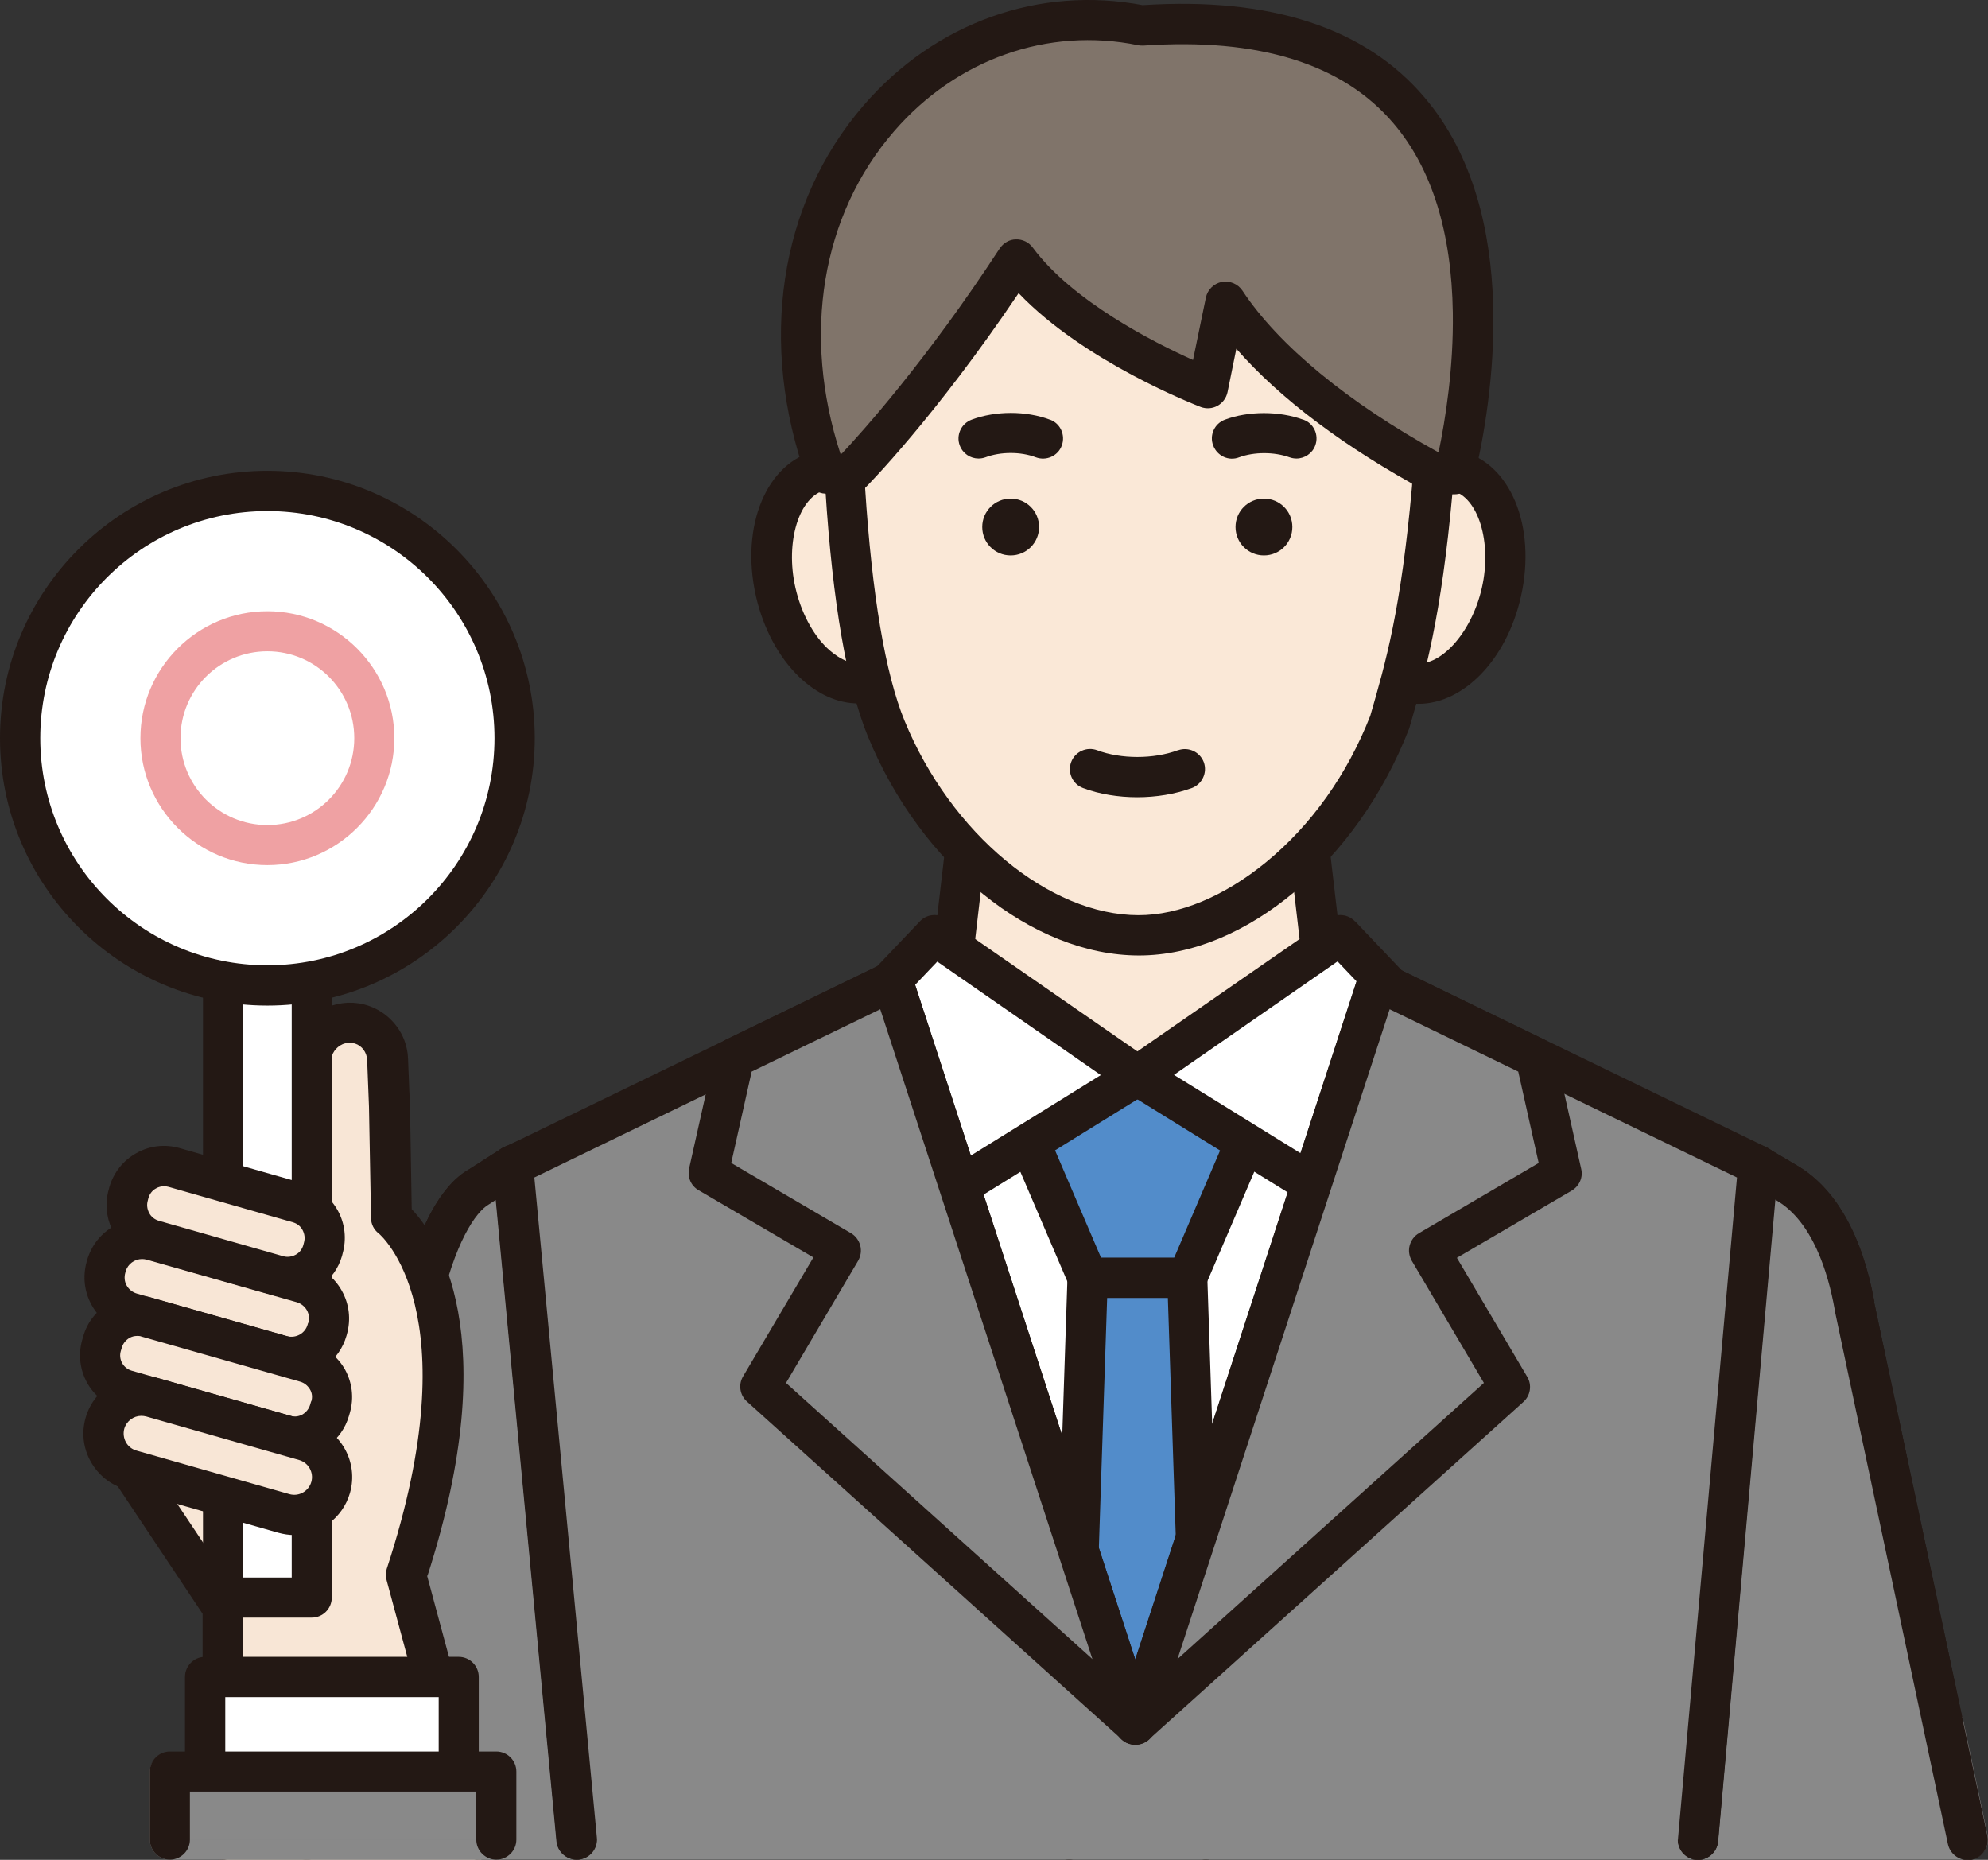
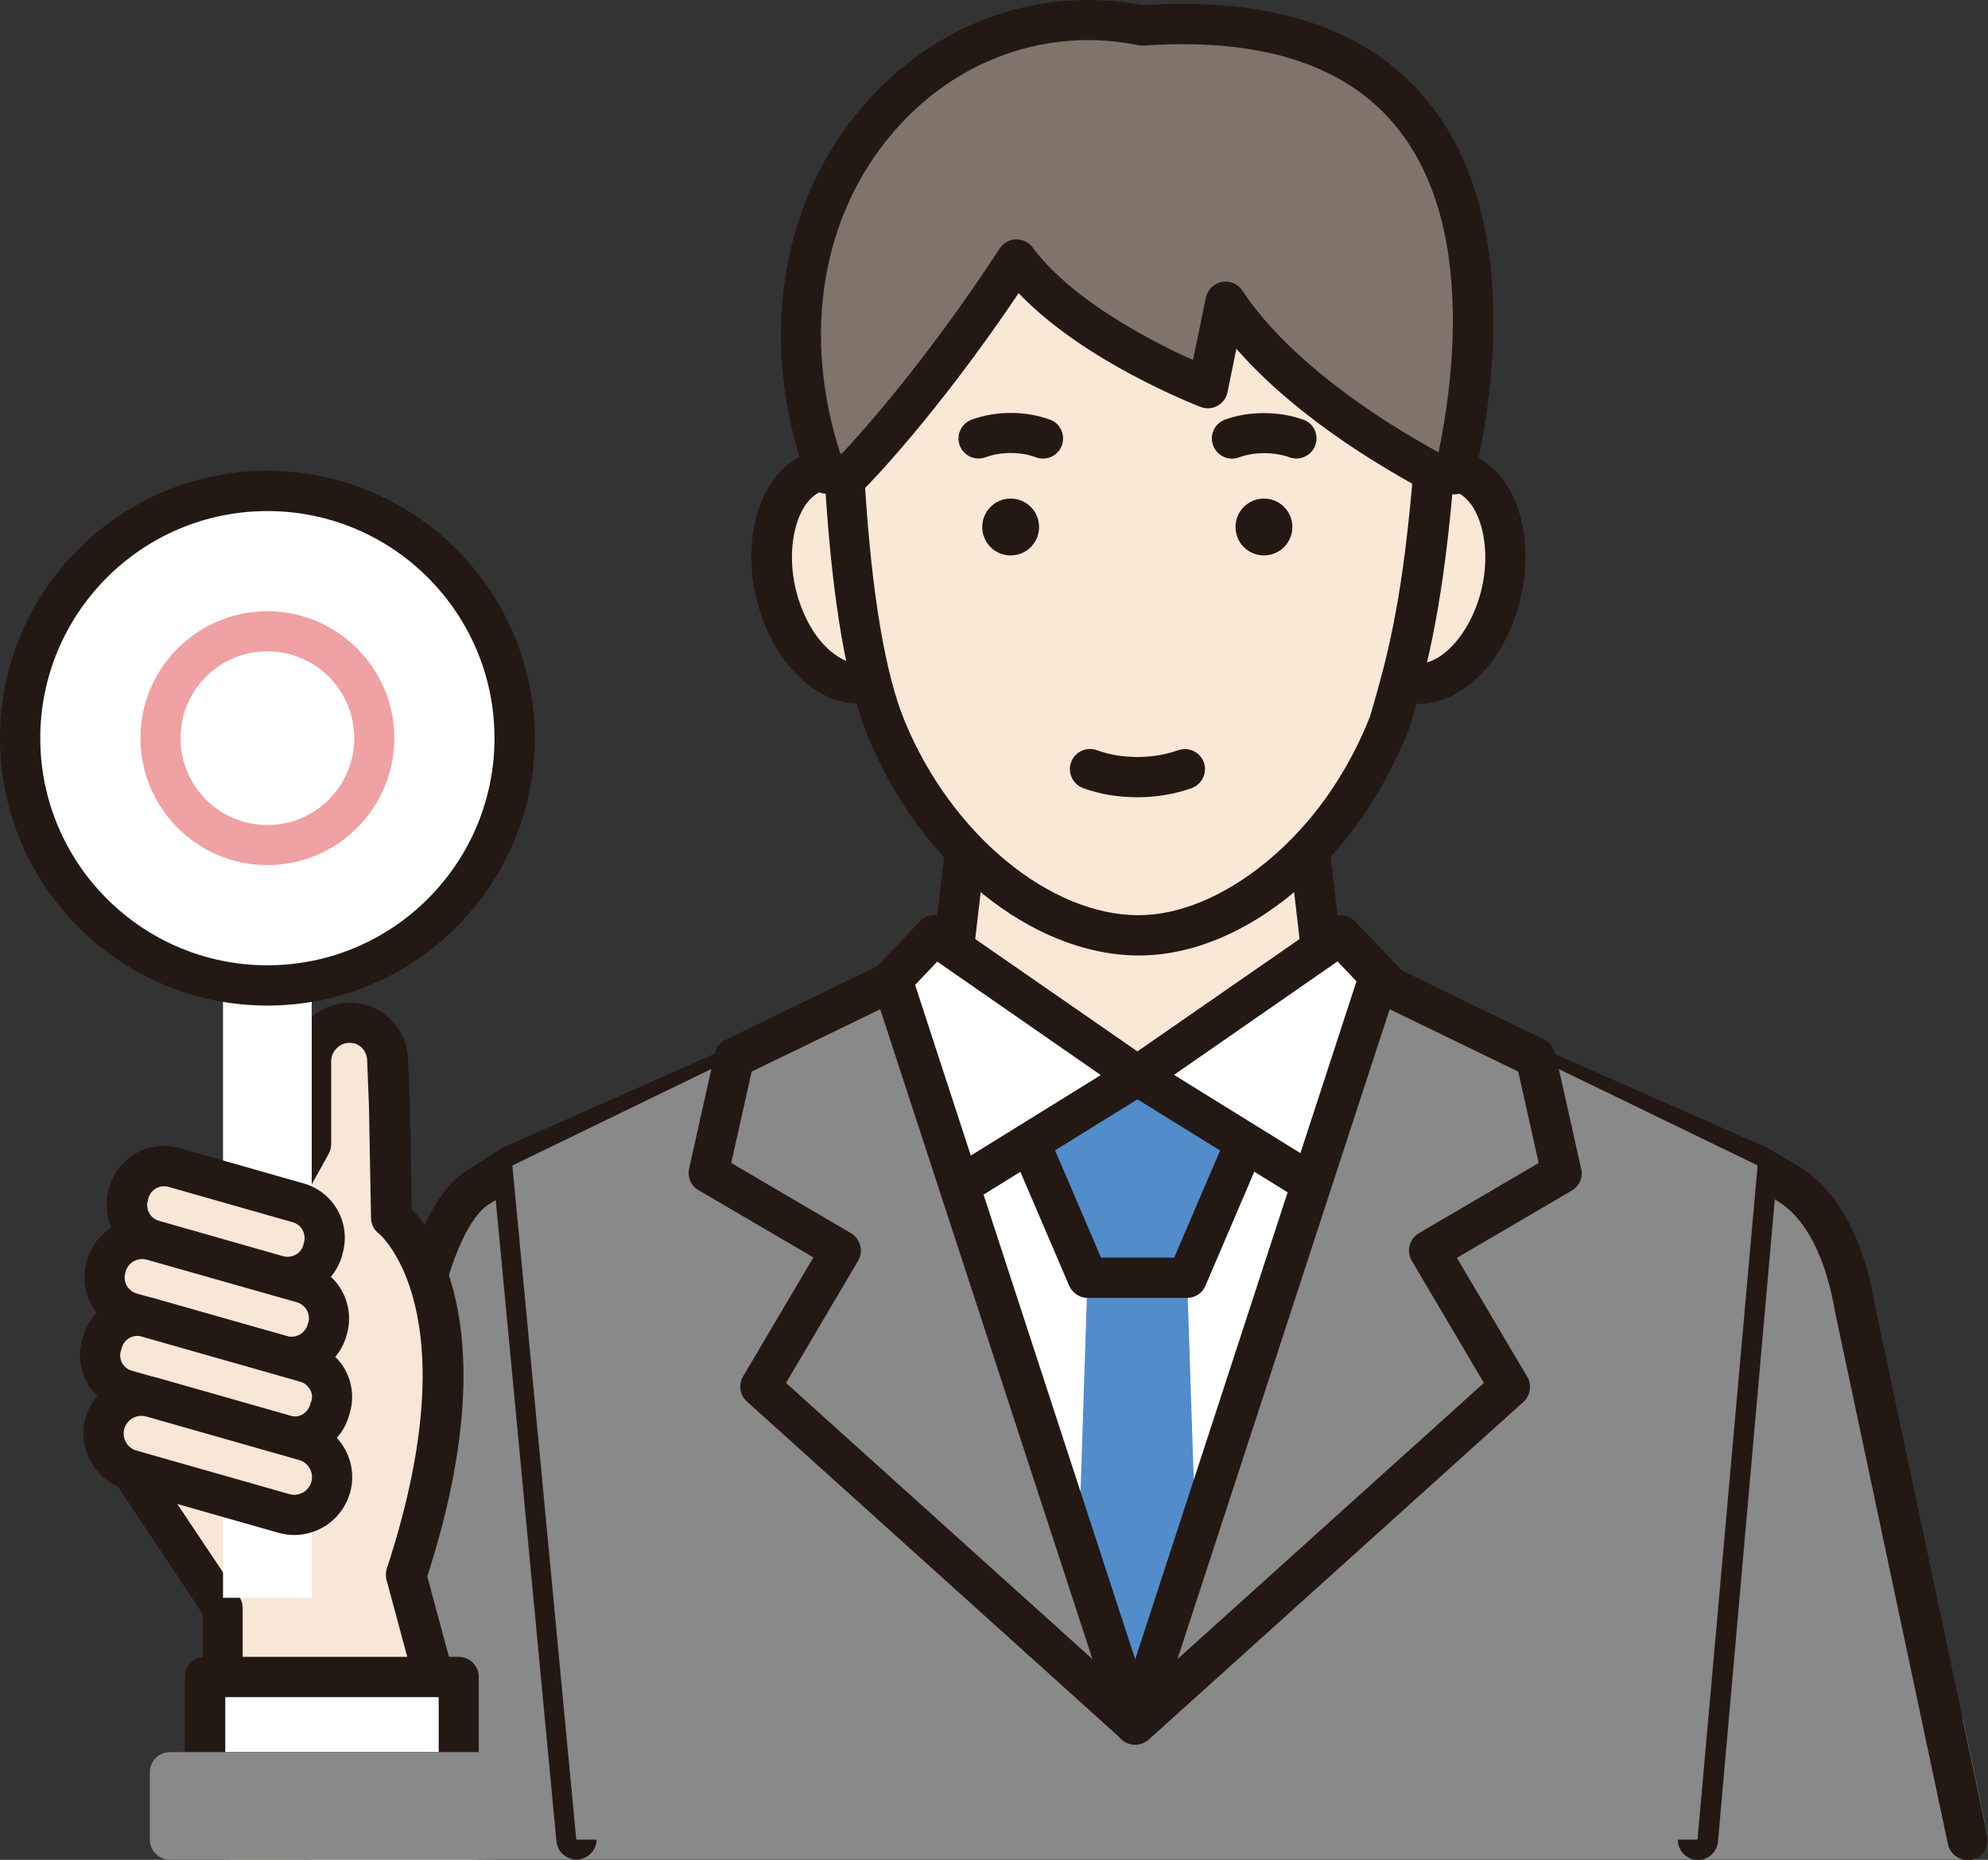
<svg xmlns="http://www.w3.org/2000/svg" id="_レイヤー_1" data-name="レイヤー_1" width="97.25" height="90.98" version="1.1" viewBox="0 0 97.25 90.98">
  <rect x="0" y="0" width="97.25" height="90.98" fill="#333333" stroke="none" />
  <defs>
    <style>
      .st0 {
        fill: #528cca;
      }

      .st1 {
        fill: #efa1a3;
      }

      .st2 {
        fill: #80746a;
      }

      .st3 {
        fill: #231814;
      }

      .st4 {
        fill: #898989;
      }

      .st5 {
        fill: #fff;
      }

      .st6 {
        fill: #fae8d7;
      }

      .st7 {
        fill: #f8e6d6;
      }
    </style>
  </defs>
  <g>
    <g>
      <g>
        <polygon class="st5" points="64.37 47.48 63.57 47.13 58.95 45.09 55.46 43.55 52.15 45.02 47.58 47.04 46.79 47.39 43.5 48.85 25.07 57.01 25.07 57.07 28.19 89.99 83.04 89.99 85.98 57.01 67.75 48.97 64.37 47.48" />
        <path class="st3" d="M86.37,56.11l-30.52-13.46c-.25-.11-.54-.11-.8,0l-30.39,13.46c-.39.17-.62.57-.58.99l3.12,32.98c.05.51.48.89.98.89.03,0,.06,0,.09,0,.54-.05.94-.53.89-1.07l-3.06-32.27,29.34-12.99,29.48,13-2.88,32.28c-.05.54.35,1.02.89,1.07.54.05,1.02-.35,1.07-.89l2.94-32.98c.04-.42-.2-.82-.58-.99Z" />
      </g>
      <g>
        <path class="st5" d="M87.42,57.86l-1.44-.85-2.92,32.98h13.2s-5.54-26.12-5.54-26.12c-.49-2.69-1.53-4.95-3.3-6.01Z" />
        <path class="st3" d="M91.69,63.68c-.59-3.25-1.89-5.55-3.77-6.66l-1.44-.85c-.29-.17-.65-.18-.95-.03-.3.15-.5.45-.53.79l-2.92,32.98c-.05.54.35,1.02.89,1.07.54.05,1.02-.35,1.07-.89l2.78-31.42.1.06c1.73,1.03,2.5,3.47,2.83,5.33,0,0,0,.02,0,.03l5.54,26.12c.1.46.51.78.96.78.07,0,.14,0,.21-.02.53-.11.87-.64.76-1.17l-5.54-26.1Z" />
      </g>
      <g>
        <path class="st5" d="M23.46,58.04c-1.24.67-2.28,2.91-2.92,5.83l-5.54,26.12h13.19s-3.12-32.98-3.12-32.98l-1.61,1.03Z" />
        <path class="st3" d="M25.5,56.12c-.31-.15-.67-.13-.96.06l-1.58,1.01c-1.95,1.09-2.95,4.52-3.37,6.47l-5.54,26.12c-.11.53.23,1.05.76,1.17.07.01.14.02.21.02.45,0,.86-.32.96-.78l5.54-26.12c.7-3.23,1.74-4.8,2.42-5.17.02-.01.04-.02.06-.04l.25-.16,2.97,31.37c.05.54.53.94,1.07.89.54-.05.94-.53.89-1.07l-3.12-32.98c-.03-.34-.24-.64-.55-.79Z" />
      </g>
      <g>
        <polygon class="st0" points="53.2 62.51 52.3 89.99 58.98 89.99 58.07 62.51 53.2 62.51" />
-         <path class="st3" d="M58.07,61.52h-4.87c-.53,0-.97.42-.98.95l-.91,27.48c-.02.54.41,1,.95,1.02.54.02,1-.41,1.02-.95l.88-26.53h2.97l.88,26.53c.02.53.45.95.98.95.01,0,.02,0,.03,0,.54-.02.97-.47.95-1.02l-.91-27.48c-.02-.53-.45-.95-.98-.95Z" />
      </g>
      <g>
        <polygon class="st6" points="47.35 40.46 46.56 47.21 55.64 54.11 64.72 47.21 63.92 40.46 47.35 40.46" />
        <path class="st3" d="M64.9,40.35c-.06-.5-.48-.87-.98-.87h-16.57c-.5,0-.92.37-.98.87l-.79,6.75c-.04.35.1.69.38.9l9.08,6.9c.18.13.39.2.6.2s.42-.07.6-.2l9.08-6.9c.28-.21.42-.55.38-.9l-.79-6.75ZM55.64,52.87l-8.03-6.11.62-5.32h14.82l.62,5.32-8.03,6.11Z" />
      </g>
      <g>
        <path class="st6" d="M71.23,23.02c-.39-.09-.79-.07-1.19.03l-1.22,10.31s.03.01.05.01c1.88.43,3.93-1.55,4.58-4.41.65-2.86-.35-5.53-2.23-5.95Z" />
        <path class="st3" d="M71.45,22.06c-.55-.12-1.11-.11-1.67.05-.52.14-.83.69-.69,1.21.14.52.69.83,1.21.69.24-.07.48-.08.71-.02,1.3.3,1.99,2.53,1.48,4.77-.51,2.24-2.09,3.96-3.39,3.67-.51-.15-1.05.13-1.22.63-.17.52.11,1.07.62,1.25.05.02.09.03.15.04.25.06.5.08.74.08,2.19,0,4.31-2.14,5.01-5.24.78-3.44-.52-6.58-2.97-7.13ZM69.14,32.43s0,0,0,0c0,0,0,0,0,0Z" />
      </g>
      <g>
        <path class="st6" d="M40.17,23.02c-1.88.43-2.87,3.09-2.23,5.95.65,2.86,2.7,4.84,4.58,4.41.04,0,.08-.02.11-.03l-1.28-10.3c-.39-.11-.79-.12-1.19-.03Z" />
        <path class="st3" d="M42.35,32.41s-.03,0-.04.01c-.77.18-1.49-.38-1.85-.72-.72-.69-1.28-1.77-1.55-2.95-.51-2.25.18-4.48,1.48-4.78.23-.05.46-.04.71.02.52.14,1.07-.16,1.21-.69.14-.52-.16-1.07-.69-1.21-.56-.15-1.12-.17-1.67-.05-2.45.56-3.75,3.69-2.97,7.13.36,1.57,1.1,2.96,2.1,3.93.89.86,1.9,1.31,2.9,1.31.25,0,.5-.03.74-.08.06-.01.13-.03.19-.05.52-.16.81-.71.65-1.23-.16-.52-.71-.81-1.23-.65Z" />
      </g>
      <g>
        <path class="st6" d="M53.96,6.53c-15.24,0-12.6,16.51-12.6,16.51,0,0-.03.59-.01.88.31,4.8.92,9.08,2,11.71,2.54,6.21,7.79,10.12,12.36,10.12s9.77-4.02,12.27-10.41c.78-2.69,1.54-5.3,2.08-11.41.03-.29,0-.58-.01-.87,0-.03,0-.06,0-.09.33-8.74-.85-16.42-16.08-16.42Z" />
        <path class="st3" d="M67.7,9.76c-2.73-2.84-7.22-4.21-13.74-4.21-4.55,0-8.06,1.41-10.43,4.19-4.19,4.91-3.3,12.34-3.15,13.36-.02.33-.01.79,0,.89.35,5.48,1.05,9.52,2.07,12.02,2.59,6.32,8.05,10.73,13.27,10.73s10.69-4.64,13.19-11.04c.01-.03.02-.06.03-.08.77-2.65,1.56-5.38,2.12-11.6.02-.27.01-.53,0-.75,0-.08,0-.15,0-.23,0,0,0-.01,0-.02v-.05c.18-4.87-.1-9.84-3.33-13.2ZM69.06,23v.07h0c0,.09,0,.18.01.28,0,.18.02.34,0,.48-.54,6-1.27,8.53-2.04,11.19-1.13,2.88-2.89,5.35-5.1,7.16-2.04,1.67-4.25,2.59-6.23,2.59-4.37,0-9.19-4-11.45-9.51-.94-2.29-1.59-6.13-1.93-11.39-.01-.19,0-.64.01-.75h0c0-.07,0-.15,0-.22-.01-.07-1.12-7.42,2.7-11.88,1.98-2.31,4.98-3.49,8.93-3.49,5.95,0,9.98,1.18,12.32,3.61,2.58,2.68,2.98,6.65,2.78,11.79,0,.03,0,.05,0,.08Z" />
      </g>
      <g>
        <polygon class="st0" points="53.2 62.51 58.07 62.51 62.24 52.79 49.04 52.79 53.2 62.51" />
        <path class="st3" d="M62.24,51.81h-13.2c-.33,0-.64.17-.82.44-.18.28-.21.63-.08.93l4.16,9.71c.16.36.51.6.9.6h4.87c.39,0,.75-.23.9-.6l4.16-9.71c.13-.3.1-.65-.08-.93-.18-.28-.49-.44-.82-.44ZM57.43,61.52h-3.57l-3.32-7.75h10.22l-3.32,7.75Z" />
      </g>
      <g>
        <g>
          <polygon class="st5" points="43.35 48.23 45.82 58.71 55.64 52.63 45.71 45.75 43.35 48.23" />
          <path class="st3" d="M56.2,51.82l-9.93-6.88c-.4-.28-.94-.22-1.27.13l-2.36,2.48c-.23.24-.32.58-.24.9l2.47,10.48c.07.31.29.56.58.68.12.05.25.07.38.07.18,0,.36-.05.52-.15l9.82-6.08c.28-.17.46-.48.47-.81,0-.33-.15-.65-.42-.83ZM46.47,57.15l-2.03-8.63,1.41-1.48,8,5.55-7.38,4.57Z" />
        </g>
        <g>
          <polygon class="st5" points="55.64 52.63 65.46 58.71 67.93 48.23 65.56 45.75 55.64 52.63" />
          <path class="st3" d="M66.28,45.07c-.33-.35-.88-.41-1.27-.13l-9.93,6.88c-.27.19-.43.5-.42.83,0,.33.18.64.47.81l9.82,6.08c.16.1.34.15.52.15.13,0,.26-.02.38-.07.29-.12.51-.38.58-.68l2.47-10.48c.08-.32-.02-.66-.24-.9l-2.36-2.48ZM64.81,57.15l-7.38-4.57,8-5.55,1.41,1.48-2.03,8.63Z" />
        </g>
      </g>
    </g>
    <g>
      <g>
        <polygon class="st4" points="16.2 84.36 15 89.99 96.26 89.99 95.07 84.36 16.2 84.36" />
        <path class="st4" d="M96.03,84.16c-.1-.45-.5-.78-.96-.78H16.2c-.46,0-.87.33-.96.78l-1.19,5.62c-.06.29.01.59.2.82.19.23.47.36.76.36h81.26c.3,0,.58-.13.76-.36.19-.23.26-.53.2-.82l-1.19-5.62ZM16.22,89l.78-3.65h77.28l.78,3.65H16.22Z" />
      </g>
      <g>
        <g>
          <path class="st4" d="M87.42,57.86l-1.44-.85-2.92,32.98h13.2s-5.54-26.12-5.54-26.12c-.49-2.69-1.53-4.95-3.3-6.01Z" />
          <path class="st3" d="M91.69,63.68c-.59-3.25-1.89-5.55-3.77-6.66l-1.44-.85c-.29-.17-.65-.18-.95-.03-.3.15-.5.45-.53.79l-2.92,32.98c-.05.54.35,1.02.89,1.07.54.05,1.02-.35,1.07-.89l2.78-31.42.1.06c1.73,1.03,2.5,3.47,2.83,5.33,0,0,0,.02,0,.03l5.54,26.12c.1.46.51.78.96.78.07,0,.14,0,.21-.02.53-.11.87-.64.76-1.17l-5.54-26.1Z" />
        </g>
        <g>
          <path class="st4" d="M23.46,58.04c-1.24.67-2.28,2.91-2.92,5.83l-5.54,26.12h13.19s-3.12-32.98-3.12-32.98l-1.61,1.03Z" />
          <path class="st3" d="M25.5,56.12c-.31-.15-.67-.13-.96.06l-1.58,1.01c-1.95,1.09-2.95,4.52-3.37,6.47l-5.54,26.12c-.11.53.23,1.05.76,1.17.07.01.14.02.21.02.45,0,.86-.32.96-.78l5.54-26.12c.7-3.23,1.74-4.8,2.42-5.17.02-.01.04-.02.06-.04l.25-.16,2.97,31.37c.05.54.53.94,1.07.89.54-.05.94-.53.89-1.07l-3.12-32.98c-.03-.34-.24-.64-.55-.79Z" />
        </g>
        <g>
          <polygon class="st4" points="55.52 84.36 43.65 48 25.07 57.01 25.07 57.07 28.19 89.99 83.04 89.99 85.98 57.01 67.39 48 55.52 84.36" />
-           <path class="st3" d="M86.41,56.12l-18.58-9.01c-.26-.12-.55-.13-.81-.02-.26.11-.46.33-.55.6l-10.93,33.5-10.93-33.5c-.09-.27-.29-.49-.55-.6-.26-.11-.56-.1-.81.02l-18.58,9.01c-.37.18-.59.57-.55.98l3.12,32.98c.05.51.48.89.98.89.03,0,.06,0,.09,0,.54-.05.94-.53.89-1.07l-3.06-32.3,16.95-8.22,11.52,35.29c.13.4.51.68.94.68s.8-.27.94-.68l11.52-35.29,16.96,8.22-2.88,32.3c-.05.54.35,1.02.89,1.07.54.05,1.02-.35,1.07-.89l2.94-32.98c.04-.41-.18-.79-.55-.97Z" />
        </g>
        <g>
          <polygon class="st4" points="35.92 51.75 34.66 57.38 41.13 61.17 37.2 67.84 55.52 84.36 43.65 48 35.92 51.75" />
          <path class="st3" d="M44.59,47.69c-.09-.27-.29-.49-.55-.6-.26-.11-.56-.1-.81.02l-7.73,3.75c-.27.13-.47.38-.53.67l-1.26,5.63c-.09.42.09.85.46,1.06l5.62,3.29-3.44,5.82c-.24.4-.16.92.19,1.23l18.33,16.52c.19.17.42.25.66.25.19,0,.37-.05.54-.16.37-.24.54-.71.4-1.13l-11.87-36.37ZM38.45,67.65l3.53-5.98c.13-.23.17-.49.1-.75-.07-.25-.23-.47-.46-.6l-5.85-3.43,1-4.47,6.29-3.05,10.38,31.79-14.99-13.51Z" />
        </g>
        <g>
          <polygon class="st4" points="75.12 51.75 67.39 48 55.52 84.36 73.85 67.84 69.91 61.17 76.39 57.38 75.12 51.75" />
          <path class="st3" d="M76.08,51.53c-.07-.29-.26-.54-.53-.67l-7.73-3.75c-.26-.12-.55-.13-.81-.02-.26.11-.46.33-.55.6l-11.87,36.37c-.14.42.03.89.4,1.13.16.11.35.16.54.16.24,0,.47-.09.66-.25l18.33-16.52c.35-.31.43-.83.19-1.23l-3.44-5.82,5.62-3.29c.37-.22.56-.65.46-1.06l-1.26-5.63ZM69.42,60.32c-.23.13-.39.35-.46.6-.07.25-.03.52.1.75l3.53,5.98-14.99,13.51,10.38-31.79,6.29,3.05,1,4.47-5.85,3.43Z" />
        </g>
      </g>
    </g>
    <g>
      <path class="st2" d="M55.88,1.25c-10.55-2.15-20.18,8.85-15.46,21.92l1.19.03s3.73-3.75,8.13-10.49c2.8,3.78,9.36,6.29,9.36,6.29l.87-4.23c1.97,2.99,5.69,5.95,10.33,8.44h.87c1.06-4.45,4.54-23.33-15.28-21.95Z" />
      <path class="st3" d="M55.94.26c-5.08-.98-10.19.84-13.69,4.89-4.15,4.8-5.18,11.66-2.76,18.35.14.38.5.64.9.65l1.19.03c.27,0,.53-.1.72-.29.15-.15,3.45-3.49,7.53-9.55,3.2,3.36,8.66,5.47,8.91,5.57.27.1.57.08.82-.06.25-.14.43-.38.49-.67l.43-2.12c2.14,2.45,5.32,4.84,9.33,7,.14.08.3.12.47.12h.87c.46,0,.85-.31.96-.76.88-3.71,2.41-12.96-2.42-18.65-2.89-3.41-7.52-4.92-13.76-4.52ZM70.39,22.14c-4.44-2.44-7.85-5.25-9.61-7.92-.22-.33-.62-.5-1.01-.43-.39.08-.7.38-.78.77l-.63,3.05c-1.92-.86-5.9-2.88-7.84-5.5-.19-.26-.5-.41-.82-.4-.32,0-.62.18-.8.45-3.6,5.51-6.77,9.02-7.72,10.03h-.07c-1.89-5.81-.93-11.66,2.62-15.76,3.06-3.54,7.53-5.12,11.94-4.22.09.02.18.02.26.02,5.65-.39,9.77.89,12.25,3.82,1.86,2.19,2.83,5.3,2.89,9.24.04,2.7-.36,5.23-.7,6.85Z" />
    </g>
  </g>
  <g>
    <g>
      <g>
        <polygon class="st7" points="10.91 86.51 10.91 90 23.37 90 22.43 86.51 10.91 86.51" />
        <path class="st7" d="M23.38,86.25c-.12-.43-.51-.73-.95-.73h-11.52c-.54,0-.98.44-.98.98v3.49c0,.54.44.98.98.98h12.47c.31,0,.6-.14.78-.39.19-.24.25-.56.17-.85l-.94-3.49ZM11.89,89.01v-1.52h9.79l.41,1.52h-10.2Z" />
      </g>
      <g>
        <path class="st7" d="M19.89,77.07c4.46-13.58-.72-17.48-.72-17.48l-.09-5.28v-.19s-.02-.33-.02-.33l-.08-1.97c-.03-.79-.55-1.44-1.25-1.68-.21-.07-.43-.1-.67-.1-.23,0-.45.06-.65.15-.69.29-1.19.98-1.16,1.77,0,0,0,.04,0,.04v3.96l-8.84,15.94,4.5,6.74v11.34h12.47l-3.48-12.93h0Z" />
        <path class="st3" d="M14.32,51.7s0,0,0,0c0,0,0,0,0,0Z" />
        <path class="st3" d="M20.91,77.09c3.81-11.84.44-16.67-.77-17.94l-.08-4.86v-.02s-.1-2.49-.1-2.49c-.04-1.17-.82-2.2-1.93-2.58-.32-.11-.66-.16-1.02-.15-.35.02-.68.09-.99.22-1.09.46-1.8,1.54-1.76,2.7,0,0,0,.01,0,.02v3.71l-8.72,15.72c-.18.32-.16.72.04,1.02l4.33,6.5v11.05c0,.54.44.98.98.98s.98-.44.98-.98v-11.34c0-.19-.06-.38-.17-.55l-4.17-6.24,8.55-15.42c.08-.15.12-.31.12-.48v-3.93s0-.09,0-.13c0-.34.22-.67.56-.82.09-.04.2-.06.29-.07.11,0,.22.01.32.04.34.11.57.43.59.79l.09,2.3.1,5.44c0,.3.14.58.38.76.05.04,4.53,3.8.39,16.4-.06.19-.06.4,0,.59l3.48,12.9c.12.44.52.73.95.73.08,0,.17-.01.26-.03.52-.14.84-.68.69-1.21l-3.41-12.65ZM14.3,52.22h0s0,0,0,0ZM14.3,52.22s0,0,0,0c0,0,0,0,0,0ZM14.3,52.22s0,0,0,0c0,0,0,0,0,0ZM14.3,52.22s0,0,0,0c0,0,0,0,0,0ZM14.27,51.89c0-.07.02-.13.04-.19,0,0,0,0,0,0,.02-.07.05-.13.08-.18-.03.06-.06.12-.08.18,0,0,0,0,0,0-.02.06-.04.13-.04.19Z" />
      </g>
      <g>
        <rect class="st5" x="10.91" y="44.21" width="4.34" height="33.95" />
-         <path class="st3" d="M15.25,43.22h-4.34c-.54,0-.98.44-.98.98v33.95c0,.54.44.98.98.98h4.34c.54,0,.98-.44.98-.98v-33.95c0-.54-.44-.98-.98-.98ZM14.27,77.17h-2.38v-31.98h2.38v31.98Z" />
      </g>
      <g>
        <path class="st7" d="M14.77,62.75l-7.33-2.08c-.96-.27-1.96.28-2.24,1.25l-.02.07c-.27.96.28,1.96,1.25,2.24l7.33,2.08c.96.27,1.96-.28,2.24-1.25l.02-.07c.27-.96-.28-1.96-1.25-2.24Z" />
        <path class="st3" d="M15.04,61.8l-7.33-2.08c-1.48-.42-3.03.44-3.45,1.93l-.02.07c-.2.72-.12,1.47.25,2.13.36.65.96,1.12,1.68,1.33l7.33,2.08c.25.07.51.11.76.11,1.22,0,2.34-.8,2.69-2.03l.02-.07c.2-.72.12-1.47-.25-2.13-.36-.65-.96-1.12-1.68-1.33ZM15.07,64.72h0l-.02.07c-.12.44-.58.69-1.02.57l-7.33-2.08c-.21-.06-.39-.2-.5-.39-.11-.19-.13-.42-.07-.63l.02-.07c.1-.36.44-.6.8-.6.07,0,.15.01.23.03l7.33,2.08c.21.06.39.2.5.39.11.19.13.42.07.63Z" />
      </g>
      <g>
        <path class="st7" d="M10.48,61.52h.18c.97,0,1.76.79,1.76,1.76v8.08c0,.97-.79,1.76-1.76,1.76h-.18c-.97,0-1.76-.79-1.76-1.76v-8.08c0-.97.79-1.76,1.76-1.76Z" transform="translate(-57.08 59.08) rotate(-74.13)" />
        <path class="st3" d="M15.23,65.7l-7.77-2.21c-1.46-.41-2.98.43-3.39,1.89l-.05.17c-.2.71-.11,1.45.24,2.09.36.64.94,1.1,1.65,1.3l7.77,2.21c.25.07.5.1.75.1,1.2,0,2.3-.79,2.64-1.99l.05-.17c.2-.71.11-1.45-.24-2.09-.36-.64-.94-1.1-1.65-1.3ZM15.22,68.55h0l-.05.17c-.06.2-.19.36-.37.47-.18.1-.39.13-.59.07l-7.77-2.21c-.41-.12-.65-.55-.53-.96l.05-.17c.06-.2.19-.36.37-.47.12-.07.25-.1.38-.1.07,0,.14,0,.21.03l7.77,2.21c.2.06.36.19.47.37s.13.39.07.59Z" />
      </g>
      <g>
        <rect class="st7" x="9.19" y="54.81" width="3.7" height="9.89" rx="1.79" ry="1.79" transform="translate(-49.45 54.04) rotate(-74.13)" />
        <path class="st3" d="M14.85,57.89l-6.07-1.73c-.71-.2-1.46-.12-2.11.25-.65.36-1.11.95-1.32,1.66l-.03.12c-.42,1.47.44,3.01,1.91,3.42l6.07,1.73c.25.07.51.11.76.11,1.21,0,2.32-.8,2.67-2.01l.03-.12h0c.2-.71.12-1.46-.24-2.11-.36-.65-.95-1.11-1.66-1.32ZM14.87,60.78h0l-.03.12c-.06.21-.19.38-.38.48-.19.1-.4.13-.61.07l-6.07-1.73c-.21-.06-.38-.19-.48-.38-.1-.19-.13-.4-.07-.61l.03-.12c.06-.21.19-.38.38-.48.12-.07.25-.1.39-.1.07,0,.15.01.22.03l6.07,1.73c.21.06.38.19.48.38.1.19.13.4.07.61Z" />
      </g>
      <g>
        <path class="st7" d="M14.9,70.48l-7.48-2.13c-.98-.28-2.01.29-2.29,1.27-.28.98.29,2.01,1.27,2.29l7.48,2.13c.98.28,2.01-.29,2.28-1.27h0c.28-.98-.29-2.01-1.27-2.28Z" />
        <path class="st3" d="M15.17,69.53l-7.48-2.13c-1.5-.43-3.07.45-3.5,1.95-.21.73-.12,1.49.25,2.15.37.66.97,1.14,1.7,1.35l7.48,2.13c.26.07.52.11.77.11,1.23,0,2.37-.81,2.73-2.06h0c.43-1.5-.45-3.07-1.95-3.5ZM15.23,72.49h0c-.13.46-.61.73-1.07.6l-7.48-2.13c-.22-.06-.41-.21-.52-.41-.11-.2-.14-.44-.08-.66.11-.38.46-.63.83-.63.08,0,.16.01.24.03l7.48,2.13c.46.13.73.61.6,1.07ZM16.18,72.76h0,0Z" />
      </g>
      <g>
        <path class="st5" d="M13.08,24.02c-6.68,0-12.09,5.41-12.09,12.09s5.41,12.09,12.09,12.09,12.09-5.41,12.09-12.09-5.41-12.09-12.09-12.09Z" />
        <path class="st3" d="M13.08,23.03c-7.21,0-13.08,5.87-13.08,13.08s5.87,13.08,13.08,13.08,13.08-5.87,13.08-13.08-5.87-13.08-13.08-13.08ZM13.08,47.22c-6.13,0-11.11-4.98-11.11-11.11s4.98-11.11,11.11-11.11,11.11,4.98,11.11,11.11-4.98,11.11-11.11,11.11Z" />
      </g>
      <path class="st1" d="M13.08,29.9c-3.43,0-6.21,2.79-6.21,6.21s2.79,6.21,6.21,6.21,6.21-2.79,6.21-6.21-2.79-6.21-6.21-6.21ZM13.08,40.36c-2.34,0-4.25-1.9-4.25-4.25s1.9-4.25,4.25-4.25,4.25,1.9,4.25,4.25-1.9,4.25-4.25,4.25Z" />
    </g>
    <g>
      <g>
        <rect class="st5" x="10.03" y="82.04" width="12.41" height="4.66" />
        <path class="st3" d="M22.44,81.05h-12.41c-.54,0-.98.44-.98.98v4.66c0,.54.44.98.98.98h12.41c.54,0,.98-.44.98-.98v-4.66c0-.54-.44-.98-.98-.98ZM21.46,85.71h-10.44v-2.69h10.44v2.69Z" />
      </g>
      <g>
        <rect class="st4" x="8.32" y="86.69" width="15.98" height="3.3" />
        <path class="st4" d="M24.29,85.71h-15.98c-.54,0-.98.44-.98.98v3.3c0,.54.44.98.98.98h15.98c.54,0,.98-.44.98-.98v-3.3c0-.54-.44-.98-.98-.98ZM23.31,89.01h-14.01v-1.34h14.01v1.34Z" />
      </g>
      <g>
        <rect class="st4" x="8.32" y="86.66" width="15.98" height="3.33" />
-         <path class="st3" d="M24.29,85.68h-15.98c-.54,0-.98.44-.98.98v3.33c0,.54.44.98.98.98s.98-.44.98-.98v-2.35h14.01v2.35c0,.54.44.98.98.98s.98-.44.98-.98v-3.33c0-.54-.44-.98-.98-.98Z" />
      </g>
    </g>
  </g>
  <g>
    <path class="st3" d="M51.36,20.53c-1.16-.44-2.66-.44-3.83,0-.51.19-.77.76-.58,1.26.15.4.52.64.92.64.11,0,.23-.02.34-.06.74-.28,1.73-.28,2.46,0,.51.19,1.08-.06,1.27-.57s-.06-1.08-.57-1.27Z" />
    <path class="st3" d="M63.75,20.53c-1.17-.43-2.68-.43-3.83,0-.51.19-.77.76-.57,1.27s.76.77,1.27.57c.73-.27,1.71-.27,2.46,0,.11.04.23.06.34.06.4,0,.78-.25.92-.64.19-.51-.07-1.08-.58-1.26Z" />
    <path class="st3" d="M57.62,36.7c-1.19.44-2.78.44-3.95,0-.51-.19-1.08.07-1.27.58-.19.51.07,1.08.58,1.27.8.3,1.73.45,2.65.45s1.85-.15,2.67-.45c.51-.19.77-.75.59-1.26-.19-.51-.75-.77-1.26-.59Z" />
    <path class="st3" d="M49.44,24.39c-.77,0-1.39.62-1.39,1.39s.62,1.39,1.39,1.39,1.39-.62,1.39-1.39-.62-1.39-1.39-1.39Z" />
    <path class="st3" d="M61.83,24.39c-.77,0-1.39.62-1.39,1.39s.62,1.39,1.39,1.39,1.39-.62,1.39-1.39-.62-1.39-1.39-1.39Z" />
  </g>
</svg>